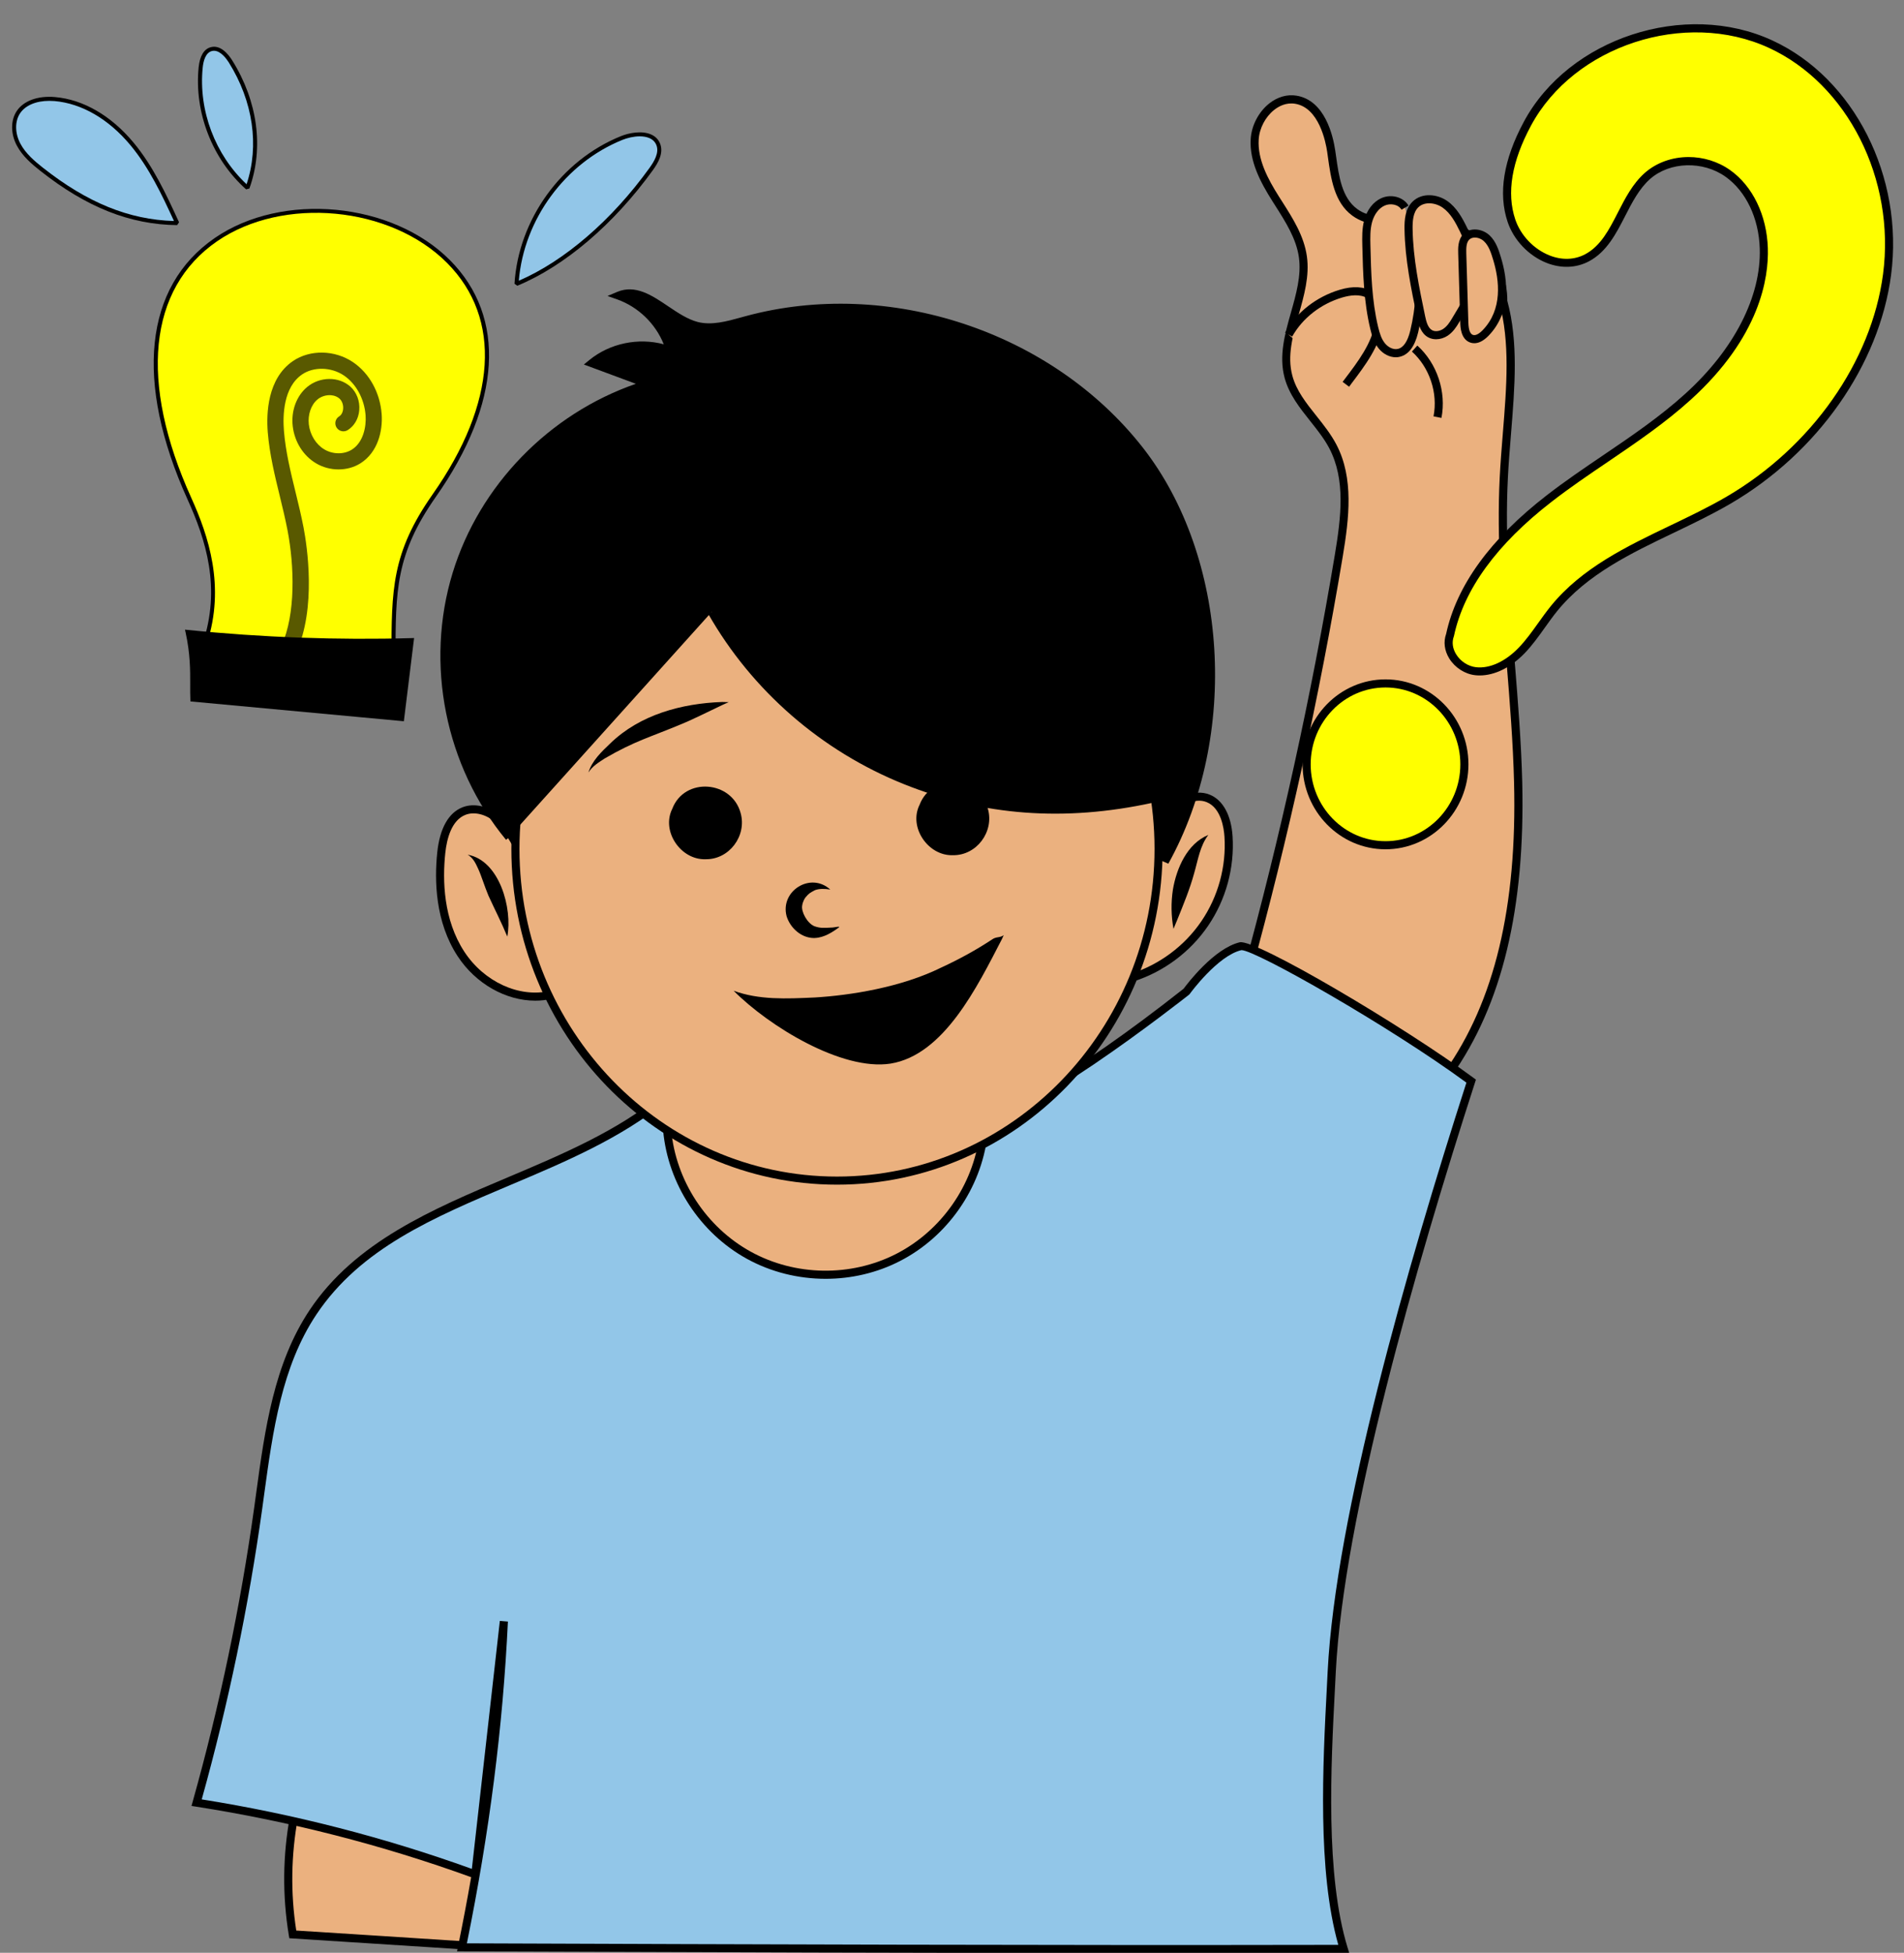
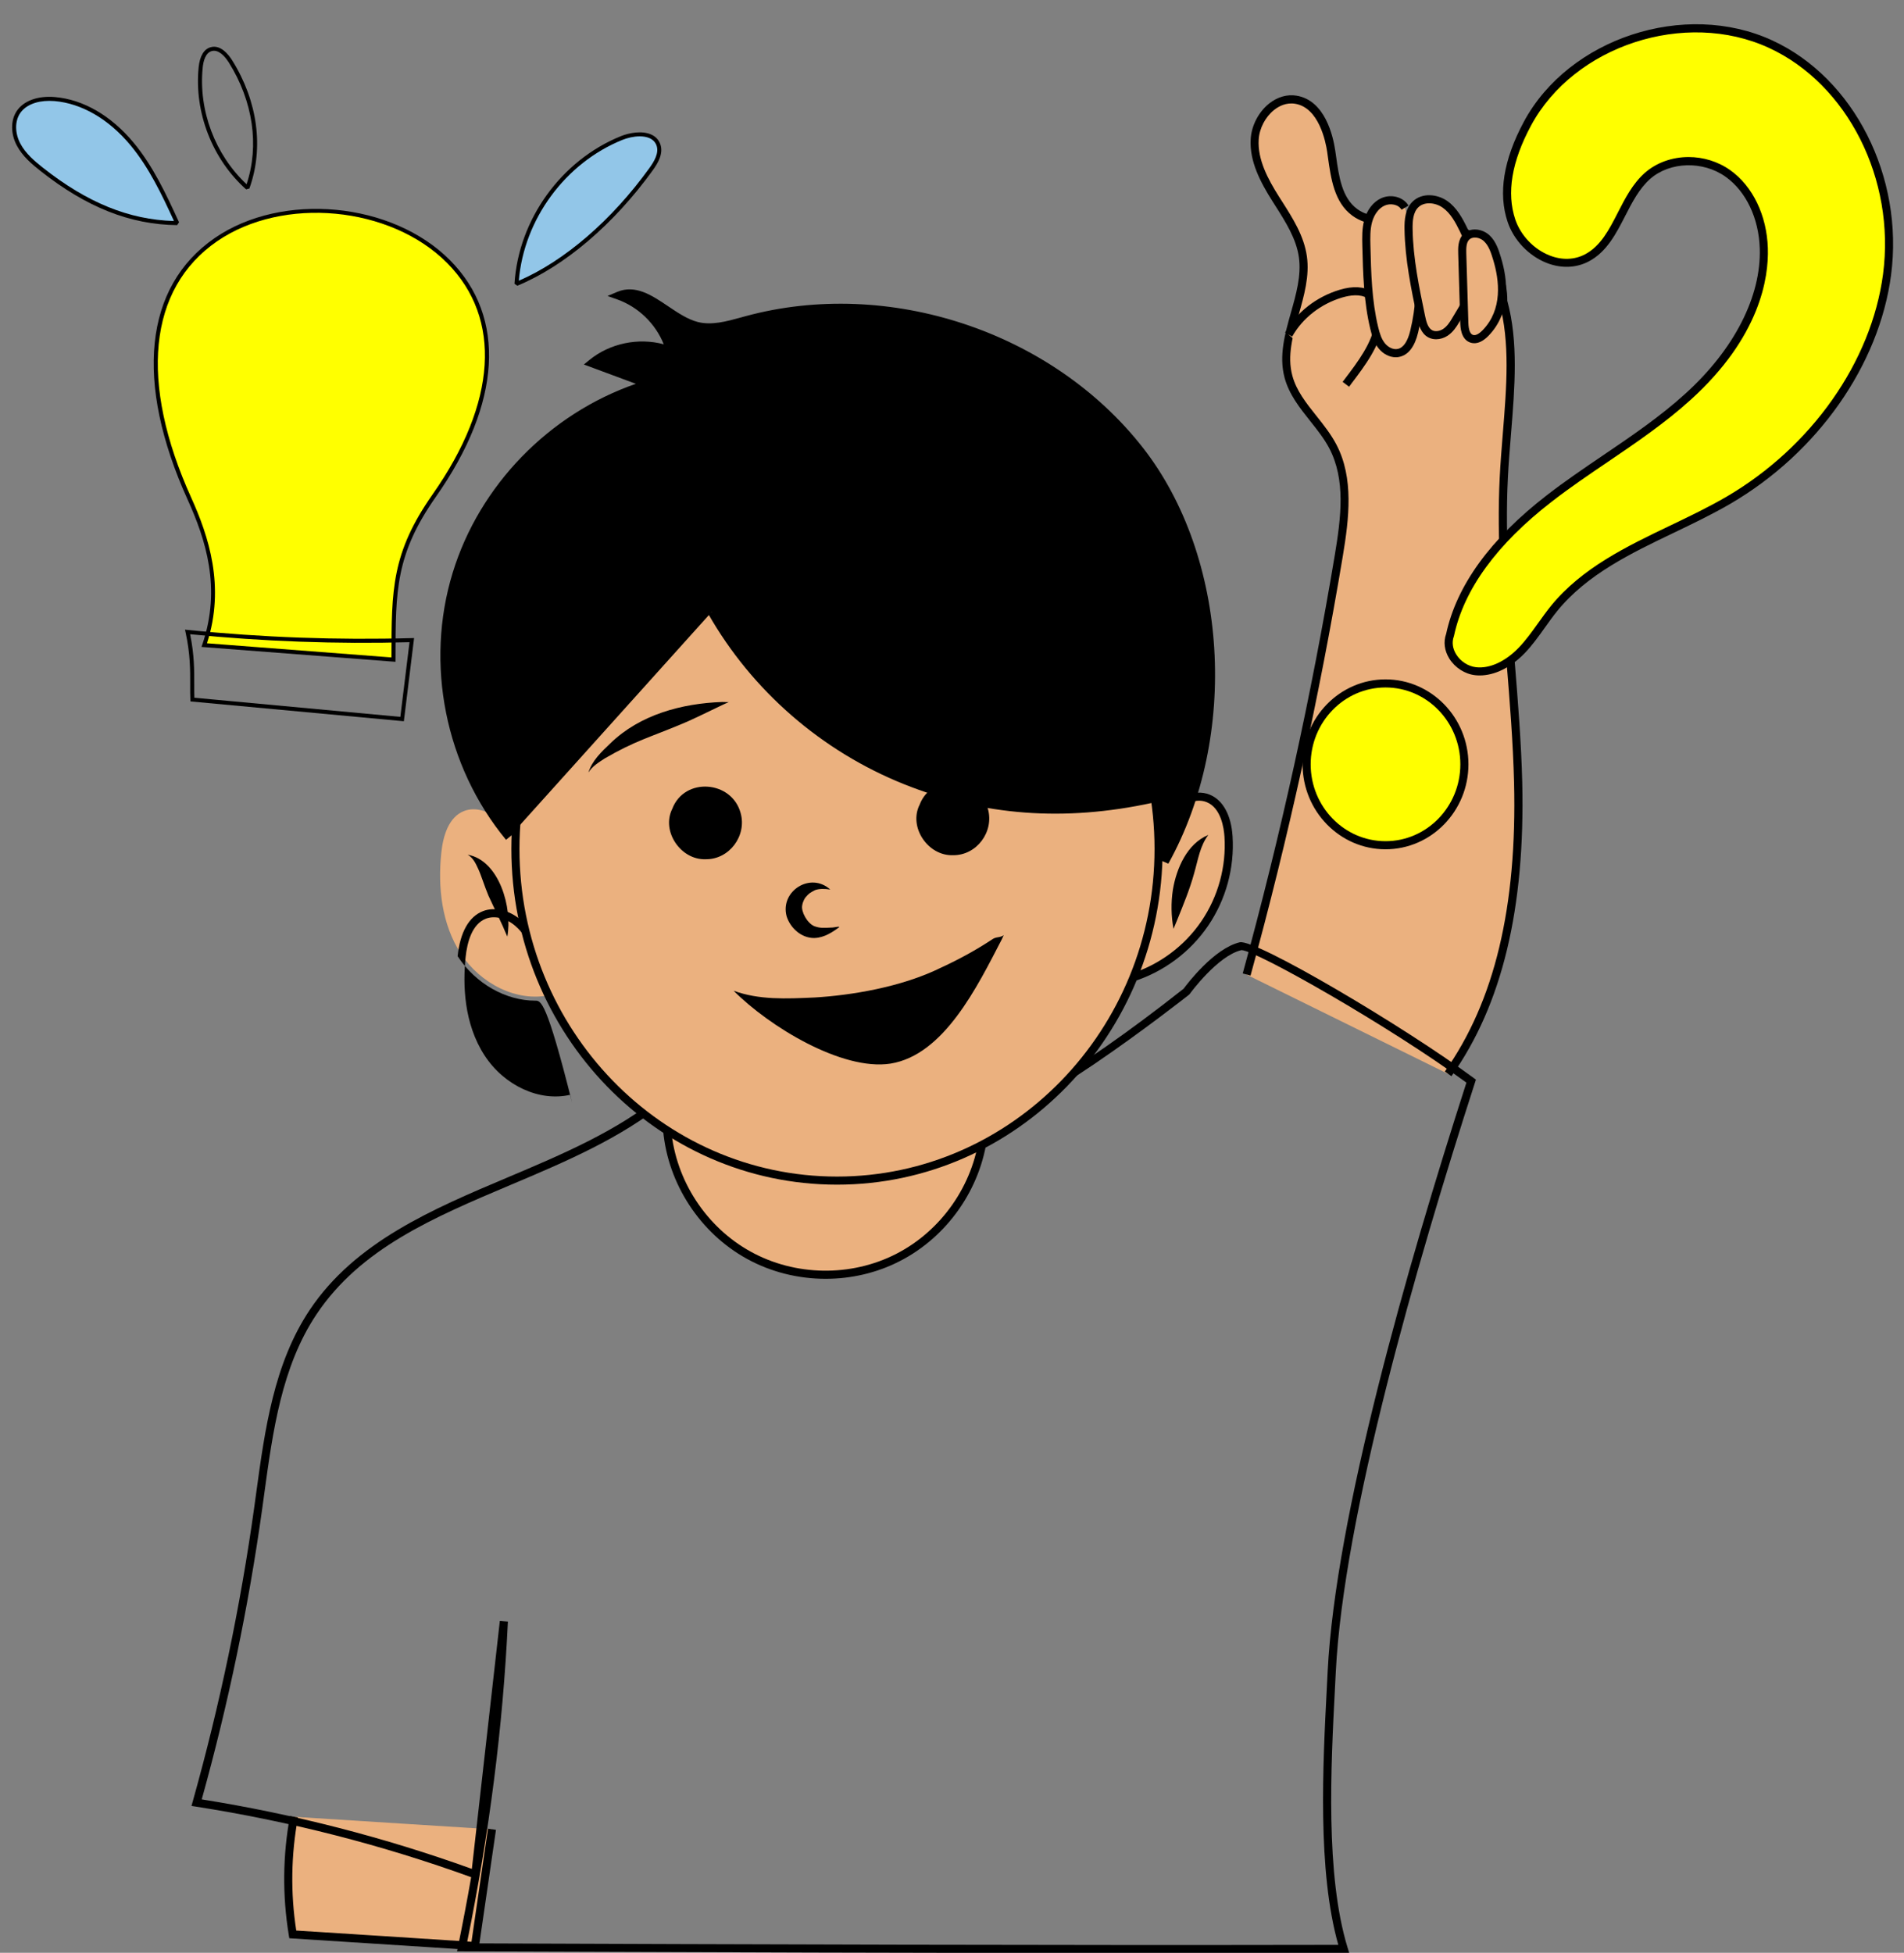
<svg xmlns="http://www.w3.org/2000/svg" height="482.7" preserveAspectRatio="xMidYMid meet" version="1.0" viewBox="27.1 21.9 470.7 482.7" width="470.7" zoomAndPan="magnify">
  <rect x="27.1" y="21.9" width="470.7" height="482.7" fill="#808080" stroke="none" />
  <g>
    <g>
      <g id="change1_3">
        <path d="M385.1,287.35c14.53-20.51,17.92-46.92,17.29-72.04s-4.81-50.17-3.55-75.27 c0.76-15.13,3.48-30.42-0.14-43.63c0.2-10.01-8.36-19.41-18.34-20.15c-6.25-0.47-13.3,1.85-18.35-1.85 c-4.47-3.27-5.01-9.57-5.81-15.05c-0.8-5.48-3.28-11.88-8.75-12.78c-5.24-0.86-9.86,4.48-10.18,9.78s2.37,10.27,5.21,14.76 c2.83,4.49,5.97,9.04,6.71,14.29c1.39,9.95-6.16,19.9-3.58,29.61c1.77,6.63,7.81,11.19,10.99,17.28 c4.25,8.12,2.97,17.91,1.46,26.95c-5.81,34.88-13.42,69.46-22.79,103.56" fill="#ebb17f" />
      </g>
      <g id="change2_4">
        <path d="M385.92,287.92l-1.63-1.16c12.28-17.33,17.88-40.7,17.11-71.44c-0.25-9.9-1.06-19.97-1.85-29.71 c-1.21-14.94-2.46-30.39-1.7-45.63c0.18-3.64,0.48-7.34,0.77-10.91c0.94-11.59,1.83-22.53-0.88-32.41l-0.04-0.14l0-0.14 c0.19-9.49-7.95-18.43-17.42-19.14c-1.91-0.14-3.97-0.01-5.95,0.12c-4.51,0.29-9.17,0.59-12.92-2.16 c-4.46-3.26-5.29-9.19-6.02-14.41l-0.18-1.3c-0.37-2.56-2.05-10.97-7.92-11.94c-2.26-0.37-4.08,0.63-5.21,1.53 c-2.18,1.74-3.64,4.54-3.81,7.32c-0.3,4.94,2.25,9.73,5.05,14.16l0.73,1.14c2.67,4.19,5.42,8.52,6.13,13.54 c0.69,4.89-0.69,9.74-2.02,14.43c-1.48,5.24-2.88,10.18-1.58,15.06c0.99,3.73,3.41,6.77,5.98,10c1.77,2.22,3.59,4.52,4.93,7.08 c4.31,8.24,3.14,18.15,1.57,27.58c-5.8,34.79-13.47,69.67-22.81,103.66l-1.93-0.53c9.32-33.93,16.98-68.74,22.77-103.46 c1.58-9.48,2.66-18.62-1.36-26.33c-1.25-2.39-3.02-4.61-4.73-6.76c-2.58-3.24-5.24-6.59-6.34-10.73 c-1.44-5.41,0.1-10.85,1.59-16.12c1.27-4.49,2.59-9.13,1.96-13.61c-0.64-4.59-3.28-8.74-5.83-12.75l-0.73-1.15 c-2.98-4.72-5.69-9.85-5.36-15.35c0.2-3.33,1.95-6.68,4.56-8.77c2.05-1.63,4.46-2.33,6.78-1.94c7.02,1.15,9.03,9.91,9.57,13.62 l0.19,1.31c0.71,5.07,1.45,10.31,5.23,13.08c3.16,2.32,7.27,2.05,11.61,1.78c2.05-0.13,4.18-0.27,6.23-0.11 c10.42,0.78,19.39,10.58,19.27,21.02c2.76,10.18,1.86,21.24,0.91,32.96c-0.29,3.56-0.59,7.24-0.77,10.85 c-0.76,15.11,0.49,30.5,1.69,45.37c0.79,9.77,1.61,19.86,1.86,29.82C404.17,246.46,398.46,270.23,385.92,287.92z" />
      </g>
    </g>
    <g>
      <g id="change1_6">
        <path d="M345.68,104.62c2.66-4.76,7.42-8.48,12.95-10.13c2.34-0.7,5.09-0.98,7.09,0.33c2.3,1.5,2.74,4.52,2.32,7.09 c-0.91,5.58-4.71,10.35-8.22,14.99" fill="#ebb17f" />
      </g>
      <g id="change2_22">
        <path d="M360.62,117.5l-1.6-1.21l0.59-0.78c3.26-4.3,6.62-8.74,7.44-13.77c0.17-1.03,0.53-4.52-1.88-6.09 c-1.81-1.18-4.4-0.76-6.26-0.21c-5.3,1.58-9.81,5.1-12.36,9.66l-1.75-0.98c2.8-5.01,7.73-8.87,13.53-10.6 c3.25-0.97,5.99-0.81,7.93,0.45c2.31,1.51,3.34,4.53,2.76,8.08c-0.9,5.52-4.42,10.16-7.82,14.66L360.62,117.5z" />
      </g>
    </g>
    <g>
      <g id="change1_8">
        <path d="M374.44,73.24c-1.05-1.77-3.58-2.27-5.45-1.43s-3.11,2.75-3.65,4.73c-0.55,1.98-0.5,4.08-0.45,6.13 c0.17,6.81,0.34,13.68,1.94,20.31c0.38,1.56,0.85,3.15,1.86,4.4c1.01,1.25,2.66,2.1,4.23,1.74c2.22-0.52,3.26-3.04,3.79-5.26 c1.41-5.85,1.77-11.95,1.05-17.92" fill="#ebb17f" />
      </g>
      <g id="change2_15">
        <path d="M372.17,110.21c-1.55,0-3.14-0.8-4.26-2.2c-1.13-1.4-1.65-3.13-2.05-4.8c-1.63-6.76-1.8-13.75-1.97-20.52 c-0.05-2.1-0.11-4.28,0.48-6.42c0.69-2.52,2.22-4.48,4.2-5.38c2.46-1.11,5.48-0.29,6.73,1.83l-1.72,1.02 c-0.81-1.38-2.82-1.64-4.18-1.02c-1.44,0.65-2.56,2.14-3.1,4.08c-0.51,1.86-0.46,3.89-0.41,5.84c0.16,6.66,0.33,13.55,1.91,20.1 c0.4,1.66,0.84,2.98,1.67,4.01c0.72,0.9,2,1.68,3.22,1.39c1.37-0.32,2.4-1.84,3.05-4.52c1.39-5.77,1.74-11.68,1.02-17.57 l1.99-0.24c0.74,6.13,0.38,12.27-1.07,18.28c-0.84,3.48-2.37,5.49-4.54,6C372.82,110.18,372.5,110.21,372.17,110.21z" />
      </g>
    </g>
    <g>
      <g id="change1_1">
        <path d="M388.93,78.7c-1.15-2.38-2.47-4.81-4.63-6.32c-2.17-1.51-5.42-1.79-7.3,0.08c-1.53,1.52-1.71,3.9-1.68,6.06 c0.11,7.33,1.62,14.55,3.11,21.72c0.33,1.59,0.8,3.38,2.22,4.16c1.16,0.64,2.66,0.38,3.77-0.36c1.1-0.73,1.88-1.86,2.55-3.01 C389.51,96.65,394.58,90.37,388.93,78.7z" fill="#ebb17f" />
      </g>
      <g id="change2_1">
        <path d="M382.13,105.76c-0.7,0-1.38-0.16-1.96-0.48c-1.79-0.98-2.34-3.01-2.72-4.83c-1.48-7.11-3.02-14.46-3.13-21.91 c-0.04-2.35,0.17-4.99,1.97-6.78c2.37-2.35,6.19-1.86,8.58-0.19c2.39,1.66,3.81,4.33,4.96,6.7l0,0 c5.39,11.1,1.38,17.69-1.27,22.06c-0.26,0.42-0.5,0.83-0.73,1.22c-0.67,1.16-1.54,2.46-2.86,3.34 C384.09,105.46,383.09,105.76,382.13,105.76z M380.41,72.15c-1.01,0-1.99,0.31-2.71,1.02c-1.27,1.26-1.41,3.41-1.38,5.33 c0.11,7.26,1.63,14.52,3.09,21.53c0.29,1.39,0.69,2.92,1.73,3.49c0.85,0.47,1.98,0.18,2.73-0.31c0.98-0.65,1.68-1.72,2.23-2.67 c0.23-0.4,0.49-0.82,0.75-1.25c2.57-4.23,6.09-10.02,1.18-20.15c-1.09-2.24-2.32-4.55-4.31-5.94 C382.78,72.55,381.57,72.15,380.41,72.15z" />
      </g>
    </g>
    <g>
      <g id="change1_9">
        <path d="M397.19,85.8c-0.55-1.81-1.16-3.71-2.54-5c-1.38-1.29-3.8-1.69-5.1-0.32c-0.99,1.04-1,2.63-0.96,4.07 c0.17,5.7,0.34,11.41,0.51,17.11c0.05,1.56,0.35,3.49,1.83,3.98c1.23,0.41,2.5-0.49,3.4-1.42C399.31,99.12,399.08,92,397.19,85.8z" fill="#ebb17f" />
      </g>
      <g id="change2_17">
        <path d="M391.57,106.74c-0.36,0-0.68-0.06-0.95-0.15c-2.39-0.79-2.49-3.88-2.52-4.9l-0.51-17.11c-0.04-1.26-0.1-3.38,1.24-4.78 c1.75-1.84,4.78-1.35,6.51,0.27c1.61,1.51,2.28,3.69,2.81,5.44l0,0c1.72,5.64,2.58,13.59-3.09,19.41 C393.68,106.33,392.49,106.74,391.57,106.74z M391.71,80.62c-0.55,0-1.07,0.17-1.43,0.55c-0.7,0.74-0.72,2.06-0.69,3.35 l0.51,17.11c0.05,1.8,0.44,2.83,1.15,3.06c0.81,0.27,1.84-0.61,2.37-1.16c4.99-5.12,4.17-12.31,2.61-17.43 c-0.49-1.6-1.04-3.42-2.26-4.56C393.38,80.97,392.51,80.62,391.71,80.62z" />
      </g>
    </g>
    <g>
      <g id="change1_4">
        <path d="M99.77,470.98c-1.77,9.58-1.88,19.46-0.3,29.08c14.99,0.95,29.98,1.91,45.04,2.89 c1.4-9.62,2.8-19.25,4.21-28.87" fill="#ebb17f" />
      </g>
      <g id="change2_20">
        <path d="M145.37,504l-0.92-0.06c-15.06-0.98-30.05-1.94-45.04-2.89L98.62,501l-0.13-0.79c-1.6-9.78-1.5-19.68,0.3-29.42l1.97,0.36 c-1.71,9.25-1.86,18.65-0.42,27.95c14.42,0.92,28.84,1.83,43.32,2.78l4.07-27.96l1.98,0.29L145.37,504z" />
      </g>
    </g>
    <g>
      <g id="change3_4">
-         <path d="M191.36,293.18c-26.49,21.82-67.77,24.5-86.84,53.04c-9.41,14.08-11.23,31.7-13.57,48.47 c-3.43,24.57-8.52,48.9-15.23,72.78c23.49,3.67,46.63,9.62,68.9,17.74c2.35-20.85,4.71-41.71,7.06-62.56 c-1.27,26.69-4.76,53.28-10.36,80.59c72.55,0.26,145.1,0.53,217.99,0.38c-5.96-19.41-3.99-48.3-2.96-68.57 c2.03-40.13,21.76-106.52,34.47-145.93c-18.32-13.55-53.89-34.08-56.99-33.35c-6.36,1.5-13.38,11.21-13.38,11.21 s-45.4,35.83-50.86,29.39" fill="#92c6e8" />
-       </g>
+         </g>
      <g id="change2_26">
        <path d="M316.71,504.66c-58.89,0-117.93-0.21-175.4-0.42l-1.22,0l0.24-1.2c1.18-5.77,2.27-11.48,3.25-17.13 c-21.96-7.96-44.84-13.82-68.03-17.44l-1.11-0.17l0.3-1.08c6.67-23.76,11.79-48.21,15.2-72.65l0.5-3.65 c2.15-15.72,4.38-31.98,13.23-45.23c11.25-16.84,30.41-24.93,48.94-32.76c13.33-5.63,27.11-11.45,38.09-20.5l1.27,1.54 c-11.2,9.23-25.13,15.11-38.59,20.8c-19.1,8.07-37.14,15.69-48.05,32.03c-8.6,12.87-10.79,28.89-12.91,44.39l-0.5,3.66 c-3.37,24.16-8.4,48.32-14.95,71.83c22.75,3.62,45.21,9.4,66.78,17.18l6.92-61.3l1.99,0.16c-1.24,26.06-4.56,52.09-10.14,79.54 c70.52,0.26,143.39,0.52,215.43,0.38c-5.19-18.31-3.83-44.48-2.83-63.71l0.2-3.92c1.94-38.24,19.67-100.09,34.3-145.5 c-19.13-14.03-52.12-32.75-55.59-32.75c-0.02,0-0.03,0-0.05,0c-5.89,1.39-12.69,10.72-12.75,10.82l-0.19,0.2 c-0.11,0.09-11.51,9.07-23.44,17.15c-22.24,15.07-27.09,14.12-28.81,12.1l1.53-1.29c2.37,2.81,21.49-7.45,49.38-29.44 c0.86-1.17,7.54-9.99,13.88-11.48c3.9-0.91,40.74,20.89,57.81,33.52l0.58,0.43l-0.22,0.68c-14.64,45.36-32.49,107.45-34.42,145.67 l-0.2,3.92c-1.02,19.54-2.41,46.29,3.12,64.31l0.4,1.29l-1.35,0C345.14,504.64,330.93,504.66,316.71,504.66z" />
      </g>
    </g>
    <g>
      <g id="change1_2">
        <path d="M192.04,301.29c1.15,12.75,8.96,24.71,20.17,30.89c11.21,6.18,25.49,6.4,36.89,0.57 c11.4-5.83,19.58-17.54,21.12-30.25" fill="#ebb17f" />
      </g>
      <g id="change2_3">
        <path d="M231.22,338c-6.76,0-13.51-1.65-19.49-4.95c-11.57-6.38-19.5-18.52-20.69-31.68l1.99-0.18 c1.13,12.51,8.66,24.04,19.66,30.1c11,6.07,24.77,6.28,35.95,0.56c11.18-5.72,19.07-17.01,20.59-29.48l1.98,0.24 c-1.6,13.12-9.9,25-21.66,31.02C243.87,336.55,237.54,338,231.22,338z" />
      </g>
    </g>
    <g>
      <g id="change1_10">
        <path d="M313.81,233.93c0.29-3.7,0.63-7.56,2.57-10.72c1.94-3.16,6.01-5.36,9.43-3.94c3.46,1.43,4.75,5.67,4.99,9.41 c0.49,7.57-1.62,15.27-5.9,21.54c-4.27,6.26-10.68,11.04-17.91,13.34" fill="#ebb17f" />
      </g>
      <g id="change2_27">
        <path d="M307.31,264.5l-0.61-1.91c7.04-2.25,13.22-6.85,17.38-12.95c4.17-6.11,6.2-13.53,5.73-20.91 c-0.13-2.08-0.83-7.08-4.37-8.54c-3.01-1.25-6.53,0.82-8.2,3.54c-1.86,3.03-2.16,6.88-2.43,10.28l-1.99-0.16 c0.29-3.62,0.61-7.73,2.72-11.16c2.1-3.43,6.67-6,10.67-4.34c3.23,1.33,5.27,5.08,5.6,10.27c0.5,7.82-1.65,15.69-6.07,22.16 C321.32,257.25,314.77,262.12,307.31,264.5z" />
      </g>
    </g>
    <g>
      <g id="change1_11">
        <path d="M155.24,231.46c-1.43-2.59-2.91-5.23-5.16-7.16c-2.25-1.92-5.47-3-8.23-1.94c-3.86,1.48-5.22,6.2-5.65,10.31 c-0.91,8.62,0.12,17.77,4.87,25.03c4.75,7.25,13.78,12.08,22.23,10.11" fill="#ebb17f" />
      </g>
      <g id="change2_28">
-         <path d="M159.42,269.25c-7.24,0-14.71-4.15-19.19-11c-5.51-8.42-5.77-18.61-5.03-25.68c0.63-5.95,2.8-9.8,6.29-11.14 c2.83-1.09,6.46-0.26,9.23,2.11c2.42,2.06,4,4.92,5.39,7.43l-1.75,0.97c-1.38-2.48-2.8-5.05-4.94-6.88 c-2.22-1.9-5.06-2.59-7.22-1.76c-3.46,1.33-4.64,5.89-5.02,9.48c-0.71,6.75-0.47,16.45,4.71,24.37 c4.89,7.47,13.59,11.45,21.16,9.68l0.45,1.95C162.17,269.1,160.8,269.25,159.42,269.25z" />
+         <path d="M159.42,269.25c-7.24,0-14.71-4.15-19.19-11c0.63-5.95,2.8-9.8,6.29-11.14 c2.83-1.09,6.46-0.26,9.23,2.11c2.42,2.06,4,4.92,5.39,7.43l-1.75,0.97c-1.38-2.48-2.8-5.05-4.94-6.88 c-2.22-1.9-5.06-2.59-7.22-1.76c-3.46,1.33-4.64,5.89-5.02,9.48c-0.71,6.75-0.47,16.45,4.71,24.37 c4.89,7.47,13.59,11.45,21.16,9.68l0.45,1.95C162.17,269.1,160.8,269.25,159.42,269.25z" />
      </g>
    </g>
    <g>
      <g id="change1_5">
        <ellipse cx="234.02" cy="231.73" fill="#ebb17f" rx="79.5" ry="82" />
      </g>
      <g id="change2_21">
        <path d="M234.02,314.73c-44.39,0-80.5-37.23-80.5-83s36.11-83,80.5-83c44.39,0,80.5,37.23,80.5,83S278.4,314.73,234.02,314.73z M234.02,150.73c-43.29,0-78.5,36.34-78.5,81s35.21,81,78.5,81c43.29,0,78.5-36.34,78.5-81S277.3,150.73,234.02,150.73z" />
      </g>
    </g>
    <g id="change2_18">
      <path d="M203.05,173.15c10.66,18.7,27.86,33.64,47.95,41.68c20.09,8.03,40.44,9.09,61.62,4.35c2.17,4.74,4,10.77,2.42,15.73 c16.35-29.42,15.94-73.42-6.24-101.78c-22.18-28.35-62.23-41.6-97.14-32.14c-4.05,1.1-8.28,2.48-12.35,1.44 c-6.95-1.77-12.71-10.26-19.31-7.47c6.1,2.17,11,7.4,12.73,13.59c-6.39-2.45-14.07-1.21-19.35,3.11l13.93,5.17 c-22.24,6.67-40.61,24.86-47.38,46.9s-1.73,47.29,13,65.12" />
      <path d="M315.93,235.39l-1.83-0.79c1.15-3.63,0.44-8.56-2.05-14.27c-21.78,4.74-41.88,3.24-61.41-4.57 c-20.41-8.16-37.62-23.11-48.45-42.11l1.74-0.99c10.61,18.6,27.46,33.25,47.46,41.24c19.39,7.75,39.35,9.16,61.03,4.3l0.79-0.18 l0.34,0.74c1.85,4.05,2.88,7.7,3.08,10.92c14.44-30.49,11.07-70.8-8.59-95.93c-21.98-28.1-61.49-41.17-96.09-31.79l-1.08,0.3 c-3.84,1.06-7.81,2.16-11.77,1.15c-2.87-0.73-5.47-2.49-7.99-4.19c-2.7-1.82-5.15-3.47-7.59-3.77c4.91,2.74,8.7,7.43,10.22,12.83 l0.54,1.92l-1.86-0.71c-5.45-2.09-12.02-1.31-16.91,1.89l14.99,5.56l-2.86,0.86c-21.76,6.53-40.09,24.67-46.71,46.23 c-6.62,21.56-1.59,46.75,12.81,64.19l-1.54,1.27c-15.04-18.22-20.1-43.52-13.18-66.05c6.63-21.6,23.84-39.25,45.28-46.67 l-12.86-4.77l1.35-1.1c5.07-4.15,12.1-5.59,18.4-3.9c-2.03-5.08-6.29-9.23-11.48-11.08l-2.42-0.86l2.37-1 c4.53-1.91,8.62,0.85,12.58,3.52c2.38,1.6,4.83,3.26,7.36,3.91c3.44,0.88,7.15-0.15,10.74-1.14l1.09-0.3 c35.35-9.58,75.72,3.78,98.19,32.49C330.76,159.56,333.48,203.79,315.93,235.39z" />
    </g>
    <g>
      <g id="change1_7">
        <path d="M376.82,108.05c4.62,4.18,6.84,10.84,5.65,16.95" fill="#ebb17f" />
      </g>
      <g id="change2_14">
-         <path d="M383.45,125.2l-1.96-0.38c1.13-5.78-0.97-12.07-5.34-16.02l1.34-1.48C382.37,111.72,384.71,118.75,383.45,125.2z" />
-       </g>
+         </g>
    </g>
    <g id="change2_5">
      <path d="M210.2,222.89c-2.17-8.09-13.89-8.98-16.9-1.07c-2.78,5.55,2.09,12.68,8.22,12.47C207.39,234.39,211.76,228.5,210.2,222.89 z" />
    </g>
    <g id="change2_6">
      <path d="M142.72,233.17c1.34,0.78,1.96,2.1,2.59,3.48c0.73,1.54,1.6,4.41,2.53,6.61c1.54,3.39,3.26,6.7,4.67,10.15 C153.84,246.51,150.6,234.57,142.72,233.17z" />
    </g>
    <g id="change2_7">
      <path d="M271.34,221.89c-2.17-8.09-13.89-8.98-16.9-1.07c-2.78,5.55,2.09,12.68,8.22,12.47 C268.53,233.39,272.9,227.5,271.34,221.89z" />
    </g>
    <g id="change2_8">
      <path d="M317.06,241.8c-0.49,3.21-0.44,6.5,0.15,9.7c0.32-0.76,0.63-1.51,0.94-2.27c1.52-3.77,3.09-7.54,4.16-11.46 c0.98-3.38,1.44-6.77,3.51-9.49C320.58,230.44,317.95,236.52,317.06,241.8z" />
    </g>
    <g id="change2_9">
      <path d="M232.57,251.18c-1.82,0.1-2.75,0.18-4.2-0.36c-1.77-0.79-3.23-3.59-2.96-5.06c0.15-1.11,0.74-1.94,0.82-2.03 c0.89-1.05,1.06-1.11,2.35-1.8c1.07-0.39,2.41-0.37,3.77-0.15c-4.85-4.43-12.44,0.35-10.79,6.59c0.84,2.69,3.21,5.01,6.07,5.35 c2.38,0.28,4.64-0.96,6.5-2.32C235.52,250.56,233.23,251.23,232.57,251.18z" />
    </g>
    <g id="change2_10">
      <path d="M272.46,254.05c-4.01,2.66-8.25,4.97-12.62,6.99c-9.96,4.93-22.49,6.89-31.29,7.42c-7.17,0.33-13.78,0.63-20.08-1.66 c8.73,8.8,26.79,19.85,38.76,18.01c13.25-2.12,21.5-19.08,27.55-30.76c0.16-0.33,0.31-0.66,0.46-1 C274.35,253.74,273.41,253.4,272.46,254.05z" />
    </g>
    <g id="change2_11">
      <path d="M205.63,195.42c-9.98,0.35-20.35,3.13-27.67,10.25c-2.15,2.04-4.5,4.27-5.39,7.18c1.01-1.61,2.5-2.46,4.05-3.49 c7.52-4.37,11.18-5.21,19.2-8.58c0.92-0.32,7.16-3.29,9.74-4.56c0.56-0.26,1.13-0.53,1.7-0.76 C206.73,195.43,206.18,195.42,205.63,195.42z" />
    </g>
    <g>
      <g id="change4_1">
        <path d="M77.59,181.36c15.59,1.2,31.19,2.39,46.78,3.59c0.01-16.96-0.12-26.02,10.09-40.58 c59.71-85.08-107.38-102.6-60.55,0.78C78.67,155.65,82.25,167.69,77.59,181.36z" fill="#ff0" />
      </g>
      <g id="change2_19">
        <path d="M124.87,185.49l-47.96-3.68l0.21-0.61c4.76-13.96,0.82-25.95-3.65-35.83C60.3,116.3,62.75,92.74,80.18,80.74 c16.69-11.5,43.88-8.93,58.19,5.5c13.96,14.08,12.69,35.38-3.49,58.43c-9.99,14.24-9.99,23.25-10,39.61L124.87,185.49z M78.27,180.91l45.61,3.5v-0.14c0.01-16.57,0.01-25.69,10.18-40.19c15.87-22.62,17.18-43.45,3.6-57.15 c-13.99-14.11-40.58-16.62-56.91-5.38c-16.99,11.71-19.31,34.81-6.37,63.39C78.61,154.29,82.84,166.78,78.27,180.91z" />
      </g>
    </g>
    <g id="change2_25">
-       <path d="M73.47,178.1c18.41,1.87,36.94,2.54,55.44,2.02c-0.8,6.5-1.6,13.01-2.4,19.51c-17.28-1.6-34.56-3.21-51.84-4.81 C74.47,190.14,75.07,185.42,73.47,178.1z" />
      <path d="M126.94,200.18l-52.76-4.9l-0.02-0.44c-0.05-1.25-0.05-2.48-0.04-3.78c0.01-3.52,0.02-7.52-1.14-12.85l-0.15-0.67 l0.69,0.07c18.33,1.86,36.96,2.54,55.37,2.02l0.58-0.02L126.94,200.18z M75.15,194.37l50.92,4.73l2.27-18.46 c-18.04,0.49-36.28-0.18-54.24-1.97c1.04,5.1,1.03,8.97,1.02,12.39C75.12,192.2,75.11,193.29,75.15,194.37z" />
    </g>
    <g id="change2_12">
-       <path d="M98.5,184.37c-0.28,0-0.56-0.06-0.83-0.18c-1.01-0.46-1.45-1.64-0.99-2.65c3.6-7.92,3.15-19.87,1.53-28.41 c-0.55-2.88-1.26-5.81-1.95-8.64c-1.24-5.08-2.52-10.34-2.96-15.71c-0.38-4.73-0.08-13.32,6.22-17.63 c4.22-2.88,10.32-2.78,14.83,0.26c4.04,2.72,6.7,7.51,7.1,12.82c0.31,4.11-0.91,9.48-5.27,12.21c-3.19,2-7.6,1.99-10.97-0.03 c-3.15-1.88-5.29-5.3-5.74-9.15c-0.44-3.8,0.93-7.51,3.56-9.7c3.14-2.61,7.83-2.65,10.68-0.1c1.58,1.42,2.4,3.61,2.2,5.87 c-0.18,2.09-1.23,3.87-2.86,4.89c-0.94,0.58-2.17,0.29-2.75-0.65c-0.58-0.94-0.29-2.17,0.65-2.75c0.55-0.34,0.91-1.01,0.98-1.84 c0.09-0.98-0.26-1.98-0.89-2.54c-1.36-1.22-3.85-1.13-5.45,0.2c-1.58,1.31-2.42,3.73-2.14,6.17c0.3,2.57,1.76,4.94,3.82,6.17 c2.11,1.26,4.84,1.29,6.8,0.07c2.86-1.79,3.62-5.71,3.41-8.52c-0.31-4.04-2.36-7.79-5.35-9.81c-3.13-2.11-7.48-2.22-10.34-0.27 c-4.64,3.17-4.81,10.13-4.49,14c0.41,5.06,1.65,10.15,2.86,15.08c0.7,2.88,1.43,5.86,2,8.84c0.84,4.44,3.21,19.77-1.82,30.81 C99.98,183.93,99.26,184.37,98.5,184.37z" opacity=".651" />
-     </g>
+       </g>
    <g>
      <g id="change3_3">
        <path d="M70.89,77.05c-3.15-6.86-6.36-13.81-11.2-19.61S48.13,47.03,40.61,46.39c-3.33-0.28-7.13,0.47-8.98,3.26 c-1.55,2.34-1.25,5.53,0.06,8c1.32,2.47,3.49,4.36,5.69,6.1C46.79,71.17,57.54,76.89,70.89,77.05z" fill="#92c6e8" />
      </g>
      <g id="change2_16">
        <path d="M70.89,77.55c-11.66-0.14-22.4-4.4-33.81-13.41c-2.08-1.64-4.42-3.62-5.82-6.26c-1.54-2.89-1.55-6.23-0.04-8.51 c1.68-2.54,5.2-3.84,9.44-3.48c6.99,0.59,13.89,4.58,19.43,11.23c4.91,5.89,8.14,12.92,11.27,19.72L70.89,77.55z M39.28,46.83 c-3.27,0-5.92,1.12-7.23,3.09c-1.31,1.98-1.28,4.92,0.09,7.49c1.31,2.47,3.56,4.36,5.56,5.94c10.97,8.66,21.29,12.86,32.41,13.18 c-3-6.51-6.14-13.19-10.79-18.77c-5.37-6.44-12.02-10.3-18.75-10.88C40.13,46.85,39.7,46.83,39.28,46.83z" />
      </g>
    </g>
    <g>
      <g id="change3_1">
-         <path d="M88.28,68.33c-8.24-7.36-12.68-18.77-11.57-29.76c0.19-1.84,0.81-4.01,2.58-4.52 c1.96-0.56,3.72,1.31,4.8,3.04C89.85,46.32,92.12,57.66,88.28,68.33z" fill="#92c6e8" />
-       </g>
+         </g>
      <g id="change2_2">
        <path d="M87.94,68.71c-8.36-7.46-12.86-19.03-11.73-30.18c0.28-2.77,1.3-4.48,2.94-4.95c2.45-0.71,4.41,1.74,5.36,3.25 c6.31,10.1,7.85,21.64,4.24,31.67L87.94,68.71z M80,34.45c-0.19,0-0.38,0.03-0.57,0.08c-1.54,0.44-2.06,2.47-2.22,4.09 c-1.07,10.59,3.08,21.56,10.85,28.82c3.19-9.57,1.6-20.5-4.39-30.09C83.09,36.43,81.66,34.45,80,34.45z" />
      </g>
    </g>
    <g>
      <g id="change3_2">
        <path d="M154.79,92.06c0.97-15.6,11.51-30.21,26.01-36.06c3.2-1.29,7.89-1.57,9.07,1.67 c0.75,2.06-0.53,4.27-1.82,6.05C178.82,76.51,166.67,87.18,154.79,92.06z" fill="#92c6e8" />
      </g>
      <g id="change2_23">
        <path d="M154.98,92.53l-0.69-0.49c0.99-15.88,11.57-30.54,26.32-36.49c2.03-0.82,5.2-1.41,7.47-0.4c1.1,0.49,1.85,1.29,2.25,2.37 c0.84,2.3-0.56,4.69-1.88,6.51C178.84,77.34,166.64,87.73,154.98,92.53z M185.25,55.6c-1.51,0-3.09,0.4-4.26,0.87 c-14.15,5.71-24.37,19.63-25.63,34.82c11.27-4.86,23-14.96,32.29-27.86c1.17-1.62,2.43-3.73,1.75-5.58 c-0.3-0.82-0.88-1.42-1.72-1.8C186.95,55.73,186.11,55.6,185.25,55.6z" />
      </g>
    </g>
    <g>
      <g id="change4_3">
        <path d="M404.69,52.49c11.13-20.73,39.57-29.17,60.13-19.69s31.84,33.91,28.79,56.98s-18.9,43.89-39.16,55.74 c-14.72,8.6-32.31,13.48-43.14,26.76c-2.76,3.39-4.97,7.22-8,10.36c-3.03,3.15-7.2,5.63-11.41,5.17s-7.84-4.88-6.33-8.96 c2.94-13.77,13.29-25.06,24.53-33.75s23.8-15.61,34.33-25.17c10.53-9.56,19.15-22.74,18.7-36.67c-0.23-7.18-3.15-14.41-8.87-18.49 c-5.72-4.07-14.4-4.24-19.9,0.61c-6.37,5.62-7.47,16.27-14.94,20.23c-7.19,3.81-16.15-1.67-18.67-9.18 C398.23,68.95,400.38,60.52,404.69,52.49z" fill="#ff0" />
      </g>
      <g id="change2_24">
        <path d="M392.91,188.86c-0.37,0-0.75-0.02-1.11-0.06c-2.56-0.28-5.01-1.86-6.42-4.13c-1.2-1.95-1.48-4.11-0.77-6.09 c2.58-11.96,10.95-23.49,24.88-34.26c4.51-3.49,9.3-6.74,13.93-9.88c6.92-4.69,14.07-9.54,20.34-15.24 c12.06-10.94,18.76-24.02,18.38-35.9c-0.24-7.49-3.4-14.11-8.45-17.71c-5.6-3.99-13.79-3.75-18.66,0.55 c-2.69,2.38-4.46,5.82-6.17,9.16c-2.23,4.35-4.54,8.86-8.96,11.2c-3.15,1.67-6.88,1.8-10.49,0.37c-4.42-1.76-8.09-5.63-9.6-10.11 c-2.37-7.05-1.03-15.38,4-24.75l0.88,0.47l-0.88-0.47c11.1-20.68,39.81-30.09,61.43-20.12c20.22,9.32,32.57,33.72,29.36,58.02 c-2.94,22.25-18.13,43.89-39.65,56.47c-4.52,2.64-9.37,4.96-14.05,7.21c-10.54,5.04-21.43,10.26-28.81,19.32 c-1.08,1.33-2.1,2.76-3.09,4.15c-1.52,2.13-3.09,4.33-4.96,6.28C400.62,186.89,396.62,188.86,392.91,188.86z M444.55,60.72 c3.6,0,7.25,1.08,10.3,3.25c5.56,3.96,9.03,11.16,9.29,19.27c0.24,7.32-1.92,21.92-19.03,37.44 c-6.38,5.79-13.59,10.68-20.56,15.41c-4.61,3.12-9.37,6.35-13.83,9.81c-13.58,10.5-21.71,21.66-24.17,33.17l-0.04,0.14 c-0.52,1.41-0.32,2.98,0.57,4.42c1.08,1.76,2.98,2.98,4.93,3.2c3.39,0.37,7.25-1.4,10.58-4.87c1.77-1.84,3.29-3.98,4.77-6.05 c1.01-1.41,2.05-2.87,3.17-4.25c7.67-9.41,18.77-14.72,29.5-19.86c4.65-2.23,9.46-4.53,13.91-7.13c21-12.27,35.82-33.35,38.68-55 c3.1-23.45-8.77-46.98-28.22-55.94c-20.71-9.54-48.2-0.55-58.83,19.25l0,0c-4.76,8.86-6.06,16.65-3.87,23.16 c1.32,3.93,4.56,7.34,8.45,8.89c3.05,1.22,6.18,1.12,8.81-0.27c3.87-2.05,5.93-6.08,8.12-10.35c1.79-3.5,3.65-7.12,6.62-9.75 C436.66,62.04,440.57,60.72,444.55,60.72z" />
      </g>
    </g>
    <g>
      <g id="change4_2">
        <ellipse cx="369.62" cy="210.83" fill="#ff0" rx="19.5" ry="20" />
      </g>
      <g id="change2_13">
        <path d="M369.62,231.83c-11.3,0-20.5-9.42-20.5-21s9.2-21,20.5-21s20.5,9.42,20.5,21S380.92,231.83,369.62,231.83z M369.62,191.83 c-10.2,0-18.5,8.52-18.5,19s8.3,19,18.5,19s18.5-8.52,18.5-19S379.82,191.83,369.62,191.83z" />
      </g>
    </g>
  </g>
</svg>